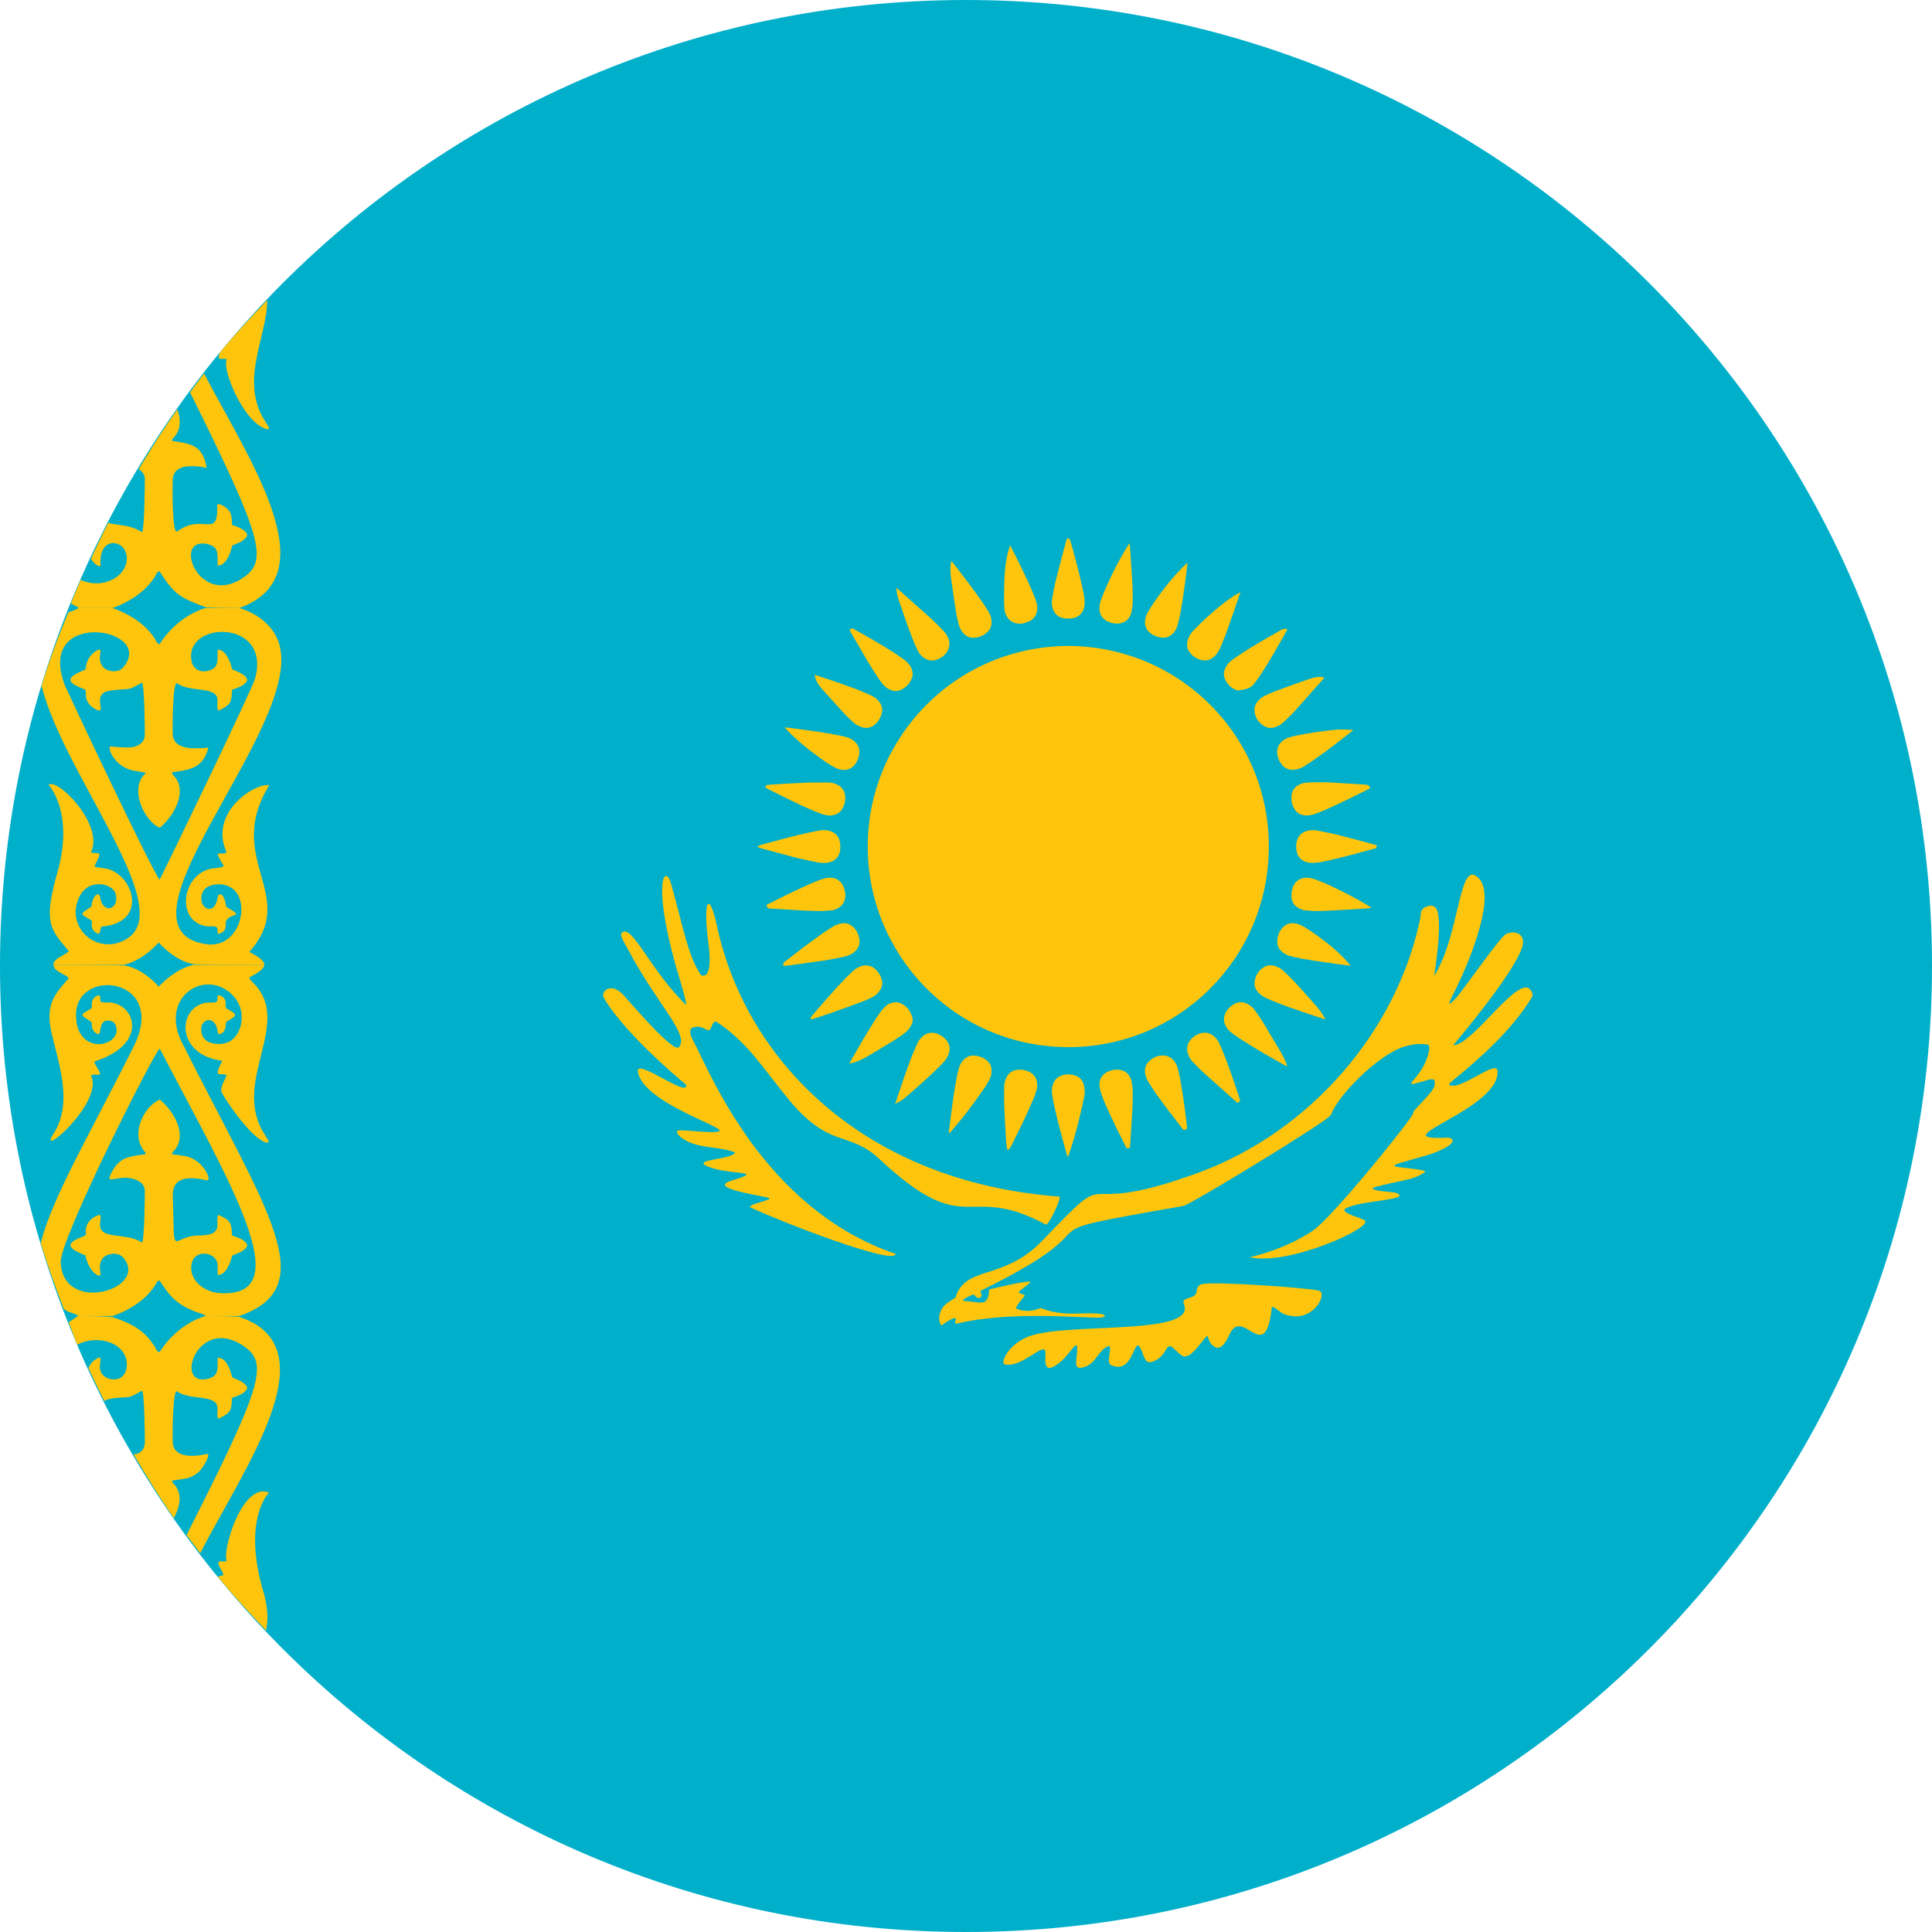
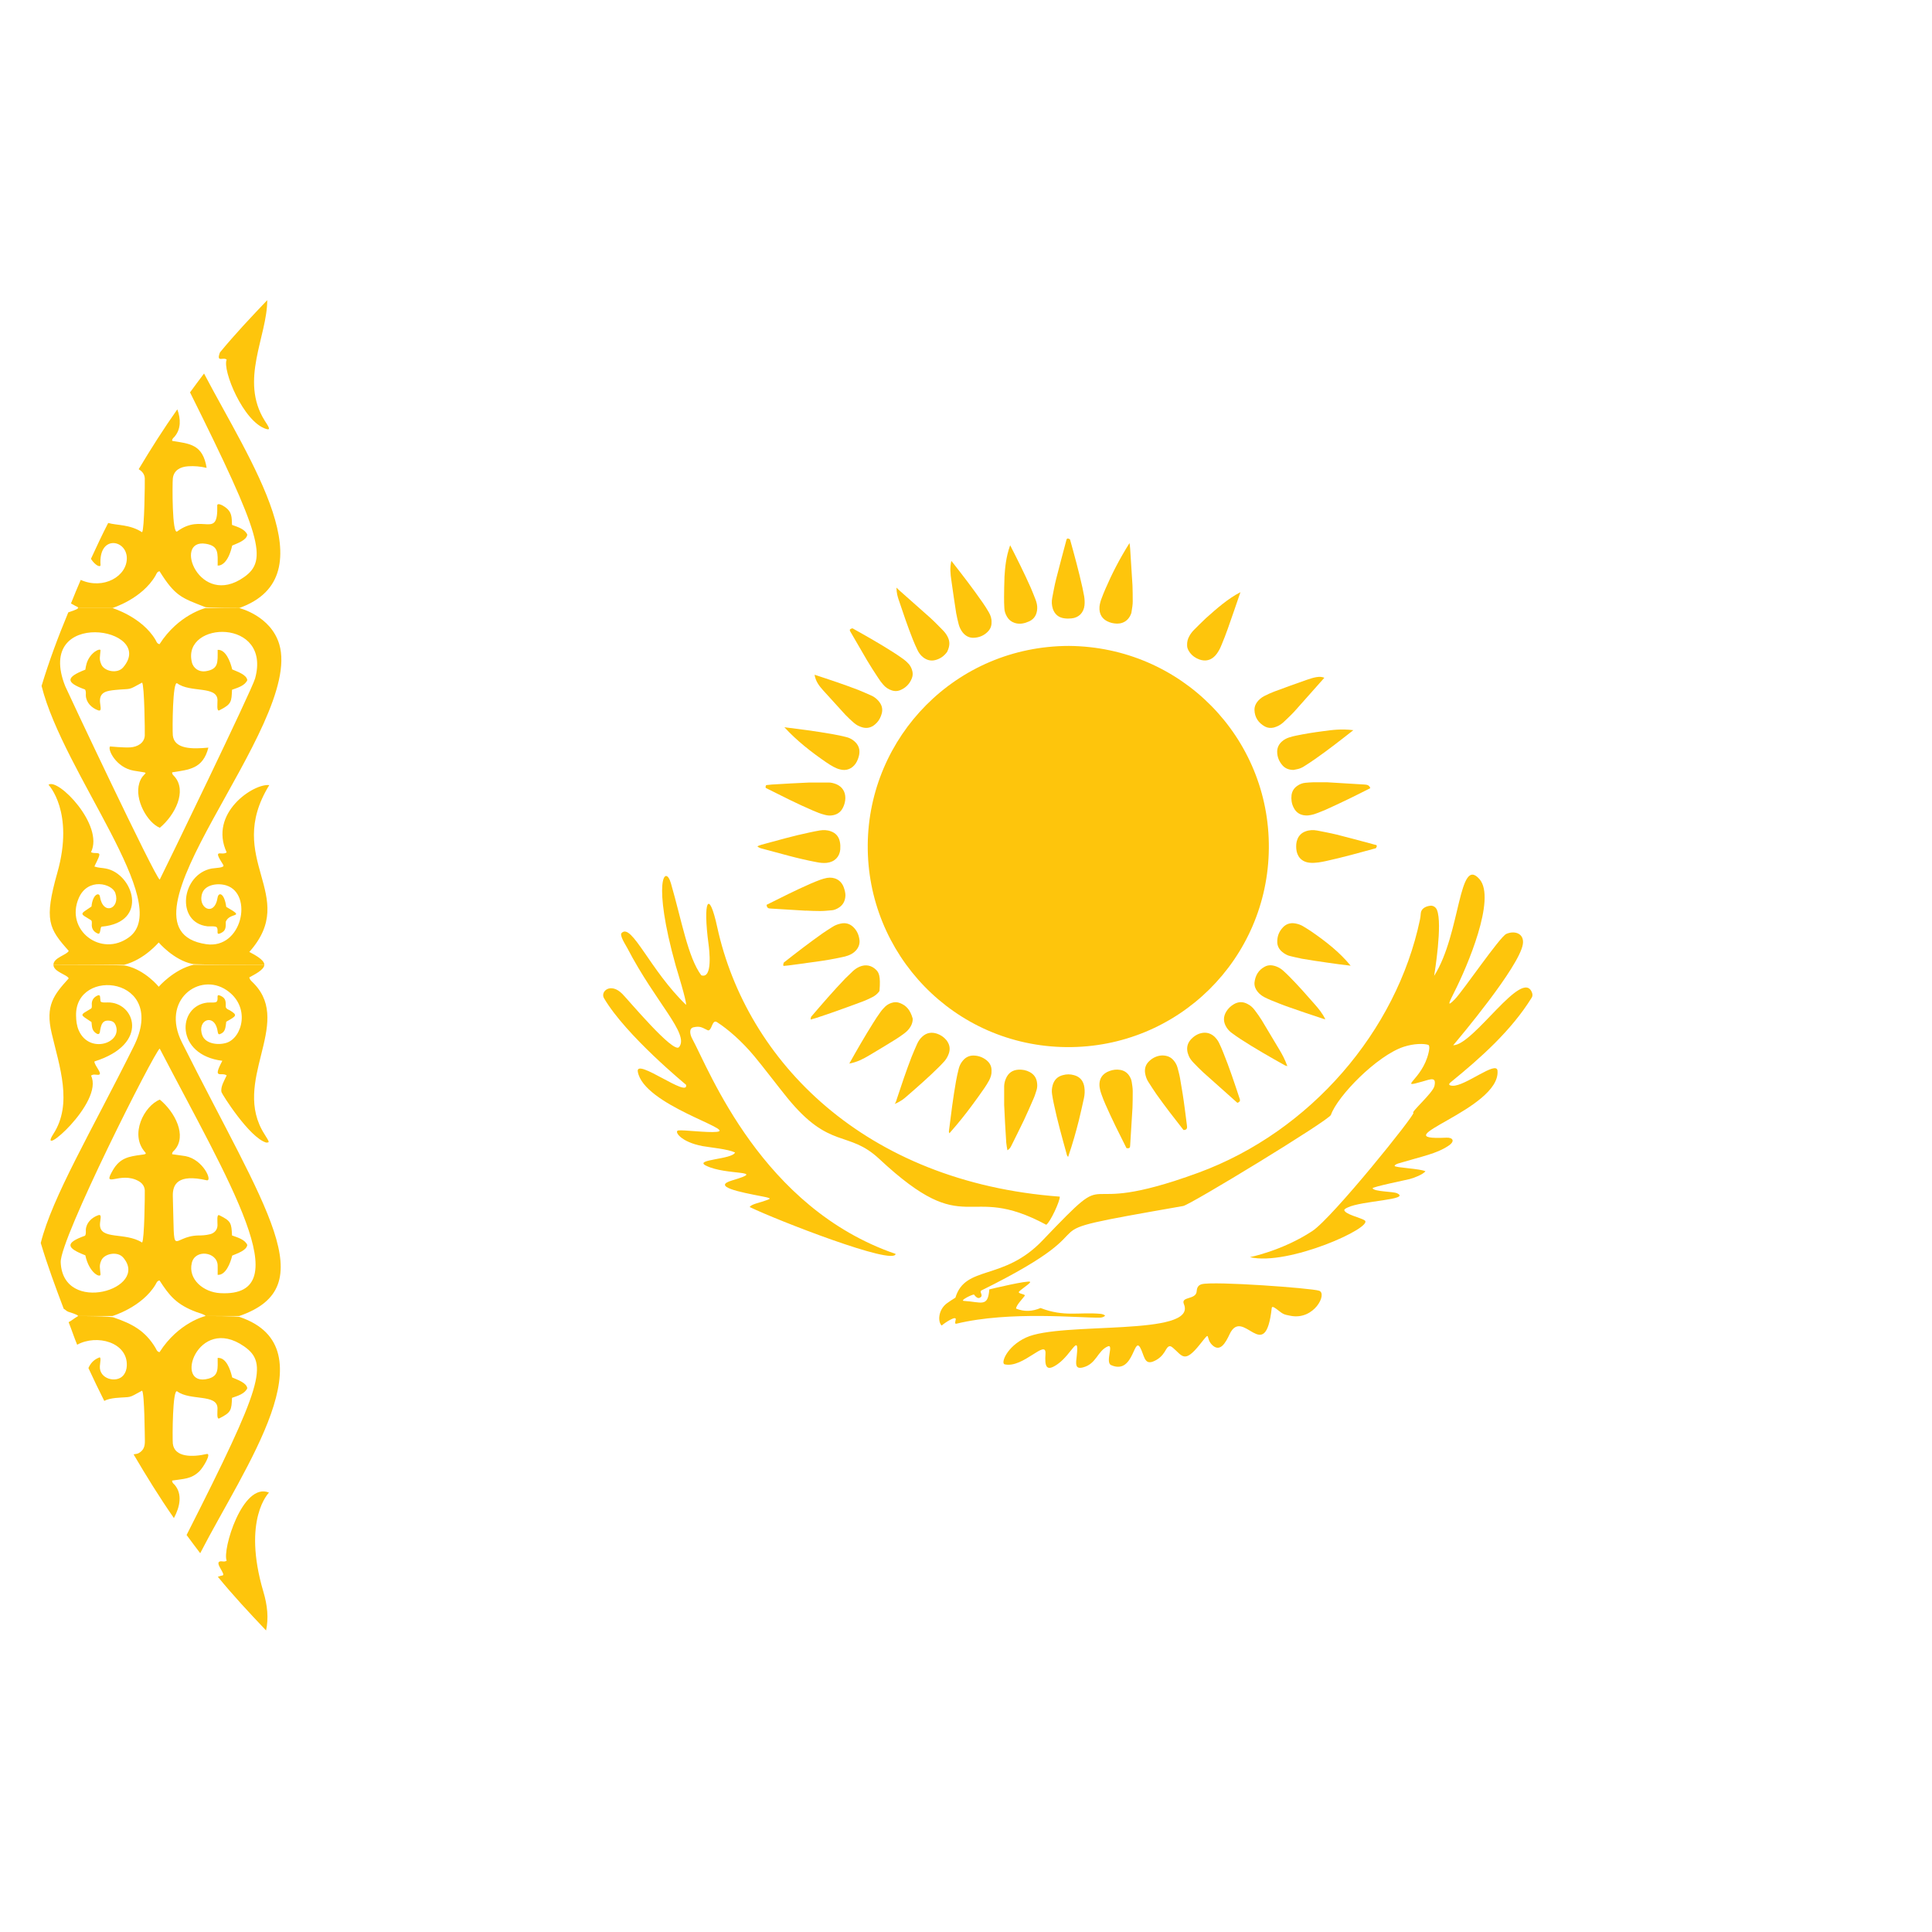
<svg xmlns="http://www.w3.org/2000/svg" width="64" height="64" viewBox="0 0 64 64" fill="none">
-   <path d="M0 31.999C0 14.326 14.327 0 32 0C49.673 0 64 14.326 64 31.999C64 49.671 49.673 64 32 64C14.327 64 0 49.671 0 31.999Z" fill="#00AFCA" />
  <path d="M42.032 28.096C42.062 24.434 39.133 21.428 35.41 21.397C31.668 21.403 28.778 24.406 28.745 27.98C28.712 31.6 31.599 34.654 35.333 34.687C39.033 34.717 42.004 31.758 42.032 28.096Z" fill="#FEC50C" />
  <path d="M48.138 34.626C48.348 34.38 50.315 32.04 50.445 31.285C50.506 30.931 50.188 30.812 49.9 30.936C49.687 31.027 48.459 32.831 48.196 33.099C47.909 33.392 48.003 33.207 48.185 32.844C48.592 32.04 49.571 29.772 49.012 29.125C48.312 28.32 48.393 30.925 47.508 32.327C47.521 32.244 47.79 30.607 47.602 30.145C47.566 30.057 47.496 30.007 47.403 30.001C47.201 30.018 47.073 30.117 47.065 30.259C47.059 30.328 47.054 30.4 47.037 30.469C46.263 34.15 43.417 37.48 39.703 38.846C35.266 40.472 37.147 38.359 34.531 41.095C33.242 42.445 31.978 41.897 31.649 42.987C31.582 43.028 31.422 43.13 31.361 43.178C31.065 43.404 31.068 43.803 31.195 43.91C31.314 43.805 31.685 43.568 31.66 43.711C31.649 43.772 31.616 43.863 31.679 43.85C33.463 43.418 35.786 43.664 36.436 43.648C36.5 43.645 36.563 43.634 36.61 43.581C36.566 43.545 36.514 43.529 36.458 43.523C35.745 43.457 35.258 43.634 34.47 43.33C34.201 43.443 33.933 43.46 33.659 43.349C33.659 43.241 33.872 43.025 33.941 42.931C33.986 42.868 33.776 42.87 33.748 42.81C33.731 42.763 34.157 42.508 34.124 42.464C34.074 42.4 32.849 42.693 32.772 42.713C32.727 43.321 32.509 43.128 31.931 43.094C31.784 43.086 32.177 42.89 32.263 42.882C32.359 43.009 32.417 43.012 32.462 42.987C32.592 42.915 32.445 42.826 32.498 42.754C37.495 40.285 33.151 41.009 39.196 39.95C39.429 39.911 44.028 37.112 44.089 36.932C44.308 36.304 45.613 34.971 46.495 34.678C46.846 34.562 47.176 34.568 47.311 34.612C47.375 34.634 47.339 34.814 47.322 34.877C47.118 35.768 46.274 36.069 47.112 35.829C47.416 35.74 47.58 35.668 47.519 35.97C47.472 36.202 46.728 36.844 46.819 36.866C46.91 36.891 44.136 40.348 43.469 40.782C42.479 41.432 41.406 41.645 41.406 41.645C42.67 41.947 45.533 40.647 45.206 40.426C45.071 40.334 44.551 40.229 44.529 40.08C44.556 40.038 44.601 40.019 44.642 40C45.118 39.77 46.747 39.748 46.28 39.529C46.147 39.466 45.53 39.48 45.469 39.364C45.444 39.319 46.634 39.076 46.694 39.059C46.844 39.02 47.123 38.913 47.22 38.802C47.082 38.714 46.191 38.68 46.199 38.622C46.208 38.575 46.296 38.548 46.343 38.534C47.145 38.296 47.58 38.218 47.969 37.964C48.218 37.804 48.13 37.676 47.914 37.687C45.682 37.795 49.712 36.753 49.607 35.469C49.579 35.118 48.539 35.986 48.122 35.967C48.005 35.962 47.961 35.923 48.066 35.843C49.037 35.052 50.06 34.147 50.741 33.046C50.771 32.997 50.771 32.941 50.752 32.889C50.442 32.023 48.821 34.623 48.138 34.626Z" fill="#FEC50C" />
  <path d="M22.934 34.415C22.856 34.277 22.815 34.07 22.97 34.031C23.205 33.978 23.263 34.045 23.443 34.128C23.495 34.153 23.534 34.084 23.559 34.034C23.611 33.92 23.647 33.79 23.755 33.862C24.112 34.092 24.574 34.49 24.991 34.993C25.249 35.3 25.799 36.022 26.081 36.368C27.494 38.102 28.092 37.425 29.126 38.39C32.088 41.156 31.967 39.123 34.658 40.572C34.793 40.486 35.123 39.77 35.106 39.64C28.634 39.159 24.732 35.148 23.761 30.72C23.479 29.418 23.277 29.841 23.473 31.29C23.492 31.434 23.622 32.443 23.23 32.308C22.787 31.708 22.585 30.505 22.226 29.263C22.038 28.61 21.598 29.18 22.386 31.995C22.419 32.109 22.754 33.185 22.726 33.287C21.537 32.142 20.931 30.582 20.599 30.9C20.5 30.969 20.735 31.315 20.782 31.409C21.725 33.223 22.848 34.258 22.494 34.687C22.309 34.913 20.826 33.138 20.619 32.928C20.229 32.529 19.878 32.844 20.008 33.066C20.732 34.299 22.726 35.934 22.726 35.934C22.831 36.401 21.047 35.021 21.128 35.5C21.316 36.603 24.397 37.425 23.747 37.494C23.412 37.527 22.654 37.425 22.472 37.447C22.317 37.466 22.541 37.831 23.279 37.967C23.567 38.017 24.104 38.063 24.35 38.177C24.259 38.412 22.975 38.404 23.382 38.611C24.054 38.951 25.451 38.747 24.259 39.101C23.559 39.305 24.518 39.491 25.232 39.629C25.619 39.704 25.539 39.706 25.262 39.803C25.169 39.834 24.859 39.903 24.837 39.986C25.747 40.425 29.633 41.938 29.668 41.537C25.238 40.019 23.501 35.464 22.934 34.415Z" fill="#FEC50C" />
  <path d="M39.808 42.541C39.692 42.574 39.65 42.652 39.642 42.773C39.623 43.069 39.105 42.934 39.219 43.202C39.672 44.289 35.15 43.766 33.989 44.308C33.341 44.607 33.145 45.166 33.281 45.196C33.892 45.334 34.661 44.339 34.633 44.842C34.605 45.263 34.65 45.467 35.051 45.177C35.504 44.85 35.75 44.145 35.67 44.9C35.637 45.18 35.604 45.368 35.88 45.296C36.326 45.177 36.353 44.751 36.696 44.602C36.909 44.508 36.602 45.13 36.807 45.221C37.603 45.575 37.548 44.087 37.816 44.737C37.919 44.989 37.944 45.229 38.248 45.08C38.389 45.014 38.497 44.914 38.577 44.787C38.663 44.649 38.71 44.521 38.854 44.646C39.169 44.914 39.233 45.182 39.752 44.53C40.154 44.026 39.896 44.331 40.176 44.574C40.425 44.787 40.596 44.488 40.732 44.198C41.174 43.257 41.91 45.282 42.128 43.329C42.136 43.241 42.264 43.346 42.336 43.401C42.502 43.529 42.518 43.545 42.759 43.589C43.536 43.736 43.979 42.851 43.697 42.757C43.445 42.671 40.209 42.433 39.808 42.541Z" fill="#FEC50C" />
  <path d="M37.111 35.442C36.989 35.42 36.873 35.436 36.763 35.475C36.522 35.555 36.387 35.743 36.428 36.028C36.439 36.105 36.461 36.183 36.489 36.255C36.528 36.368 36.572 36.476 36.619 36.584C36.835 37.076 37.075 37.555 37.316 38.033C37.44 38.055 37.432 37.997 37.438 37.945C37.462 37.541 37.487 37.14 37.515 36.695C37.518 36.542 37.526 36.346 37.523 36.147C37.523 36.047 37.507 35.945 37.49 35.843C37.479 35.765 37.446 35.693 37.402 35.627C37.33 35.525 37.236 35.464 37.111 35.442Z" fill="#FEC50C" />
  <path d="M36.752 20.612C36.801 20.632 36.857 20.643 36.912 20.651C37.166 20.69 37.391 20.576 37.479 20.3C37.51 20.114 37.523 20.02 37.523 19.926C37.526 19.736 37.518 19.547 37.515 19.395C37.487 18.964 37.465 18.571 37.438 18.176C37.435 18.115 37.424 18.051 37.416 17.99C37.081 18.524 36.837 19.003 36.624 19.495C36.575 19.608 36.525 19.727 36.483 19.846C36.453 19.926 36.431 20.012 36.422 20.098C36.403 20.35 36.517 20.527 36.752 20.612Z" fill="#FEC50C" />
  <path d="M26.698 30.165C26.856 30.171 27.013 30.181 27.171 30.179C27.298 30.179 27.423 30.165 27.55 30.154C27.619 30.151 27.688 30.123 27.749 30.09C27.918 29.999 27.998 29.855 28.006 29.667C28.006 29.576 27.984 29.493 27.956 29.41C27.868 29.147 27.638 29.042 27.398 29.081C27.323 29.095 27.246 29.117 27.171 29.144C27.06 29.183 26.953 29.23 26.842 29.277C26.35 29.493 25.874 29.733 25.393 29.974C25.406 30.085 25.462 30.093 25.517 30.096C25.91 30.121 26.303 30.143 26.698 30.168V30.165Z" fill="#FEC50C" />
  <path d="M28.72 21.871C28.836 22.067 28.96 22.258 29.088 22.452C29.137 22.532 29.195 22.606 29.256 22.678C29.334 22.77 29.431 22.836 29.547 22.872C29.633 22.9 29.718 22.9 29.804 22.869C29.998 22.794 30.133 22.659 30.208 22.465C30.244 22.374 30.241 22.28 30.211 22.189C30.183 22.103 30.139 22.028 30.078 21.968C30.034 21.921 29.986 21.879 29.937 21.843C29.826 21.763 29.718 21.688 29.605 21.616C29.16 21.331 28.7 21.071 28.241 20.814C28.12 20.839 28.147 20.883 28.175 20.933C28.358 21.246 28.537 21.561 28.72 21.871Z" fill="#FEC50C" />
  <path d="M27.37 25.253C27.448 25.306 27.528 25.358 27.611 25.402C27.68 25.438 27.754 25.472 27.829 25.488C28.037 25.544 28.222 25.469 28.346 25.292C28.404 25.203 28.438 25.109 28.46 25.007C28.496 24.819 28.438 24.667 28.291 24.545C28.211 24.479 28.12 24.434 28.017 24.412C27.879 24.379 27.741 24.346 27.602 24.324C27.323 24.274 27.041 24.23 26.759 24.191C26.502 24.155 26.244 24.125 25.984 24.091C26.402 24.545 26.875 24.913 27.37 25.253Z" fill="#FEC50C" />
-   <path d="M26.861 33.772C26.93 33.752 26.997 33.733 27.035 33.722C27.223 33.658 27.381 33.608 27.536 33.553C27.887 33.429 28.236 33.304 28.581 33.174C28.692 33.133 28.8 33.08 28.905 33.028C28.996 32.98 29.076 32.914 29.134 32.828C29.218 32.712 29.248 32.588 29.209 32.45C29.176 32.322 29.112 32.217 29.021 32.126C28.872 31.977 28.673 31.938 28.476 32.023C28.396 32.057 28.324 32.106 28.258 32.165C28.172 32.245 28.086 32.328 28.003 32.411C27.611 32.82 27.237 33.252 26.869 33.683C26.845 33.766 26.855 33.774 26.861 33.772Z" fill="#FEC50C" />
+   <path d="M26.861 33.772C26.93 33.752 26.997 33.733 27.035 33.722C27.223 33.658 27.381 33.608 27.536 33.553C27.887 33.429 28.236 33.304 28.581 33.174C28.692 33.133 28.8 33.08 28.905 33.028C28.996 32.98 29.076 32.914 29.134 32.828C29.176 32.322 29.112 32.217 29.021 32.126C28.872 31.977 28.673 31.938 28.476 32.023C28.396 32.057 28.324 32.106 28.258 32.165C28.172 32.245 28.086 32.328 28.003 32.411C27.611 32.82 27.237 33.252 26.869 33.683C26.845 33.766 26.855 33.774 26.861 33.772Z" fill="#FEC50C" />
  <path d="M44.742 31.99C44.38 31.545 43.918 31.185 43.437 30.854C43.351 30.795 43.262 30.743 43.174 30.688C43.094 30.638 43.002 30.607 42.911 30.591C42.731 30.558 42.582 30.613 42.469 30.754C42.364 30.878 42.308 31.025 42.311 31.205C42.311 31.335 42.372 31.451 42.482 31.539C42.557 31.6 42.64 31.647 42.731 31.669C42.864 31.7 42.994 31.733 43.124 31.758C43.398 31.805 43.669 31.846 43.943 31.885C44.208 31.927 44.477 31.957 44.742 31.99Z" fill="#FEC50C" />
-   <path d="M45.436 30.071C44.93 29.753 44.49 29.54 44.051 29.33C43.91 29.261 43.76 29.202 43.614 29.147C43.533 29.117 43.45 29.092 43.365 29.081C43.138 29.048 42.917 29.144 42.822 29.402C42.792 29.482 42.781 29.567 42.781 29.656C42.778 29.852 42.847 30.027 43.107 30.123C43.149 30.14 43.196 30.151 43.243 30.157C43.367 30.168 43.495 30.179 43.622 30.179C43.763 30.181 43.904 30.171 44.045 30.165C44.446 30.146 44.847 30.121 45.248 30.096C45.312 30.093 45.375 30.082 45.436 30.071Z" fill="#FEC50C" />
-   <path d="M38.444 21.116C38.621 21.146 38.768 21.091 38.884 20.953C38.945 20.878 38.989 20.795 39.011 20.701C39.042 20.582 39.075 20.46 39.097 20.336C39.174 19.932 39.224 19.528 39.282 19.122C39.304 18.967 39.318 18.809 39.338 18.637C38.887 19.058 38.535 19.512 38.209 19.984C38.145 20.073 38.09 20.17 38.032 20.264C37.985 20.338 37.958 20.419 37.941 20.504C37.899 20.701 37.96 20.861 38.118 20.983C38.215 21.058 38.325 21.099 38.444 21.116Z" fill="#FEC50C" />
  <path d="M26.137 28.351C26.441 28.431 26.748 28.503 27.058 28.561C27.165 28.583 27.276 28.594 27.387 28.583C27.655 28.553 27.813 28.378 27.835 28.14C27.84 28.055 27.84 27.966 27.821 27.883C27.788 27.715 27.688 27.598 27.528 27.54C27.406 27.493 27.279 27.491 27.154 27.51C27.038 27.529 26.922 27.554 26.806 27.579C26.272 27.69 25.749 27.842 25.224 27.983C25.18 27.994 25.138 28.016 25.088 28.035C25.133 28.077 25.177 28.093 25.221 28.105C25.525 28.188 25.83 28.27 26.137 28.351Z" fill="#FEC50C" />
  <path d="M43.636 27.513C43.503 27.488 43.37 27.493 43.24 27.543C43.118 27.59 43.03 27.673 42.98 27.798C42.936 27.903 42.933 28.013 42.941 28.121C42.961 28.362 43.107 28.555 43.395 28.58C43.486 28.589 43.583 28.58 43.677 28.569C43.763 28.558 43.849 28.539 43.932 28.522C44.485 28.401 45.032 28.248 45.577 28.099C45.646 27.994 45.588 27.991 45.538 27.98C45.121 27.867 44.703 27.753 44.283 27.648C44.07 27.596 43.854 27.557 43.636 27.513Z" fill="#FEC50C" />
  <path d="M42.939 24.368C42.861 24.385 42.784 24.401 42.712 24.426C42.621 24.454 42.538 24.498 42.466 24.562C42.366 24.65 42.311 24.761 42.308 24.894C42.308 25.079 42.374 25.234 42.496 25.367C42.582 25.455 42.687 25.502 42.85 25.505C42.875 25.499 42.939 25.488 42.999 25.474C43.074 25.455 43.146 25.422 43.212 25.378C43.331 25.3 43.45 25.226 43.566 25.143C43.998 24.841 44.416 24.515 44.831 24.188C44.435 24.139 44.128 24.18 43.824 24.222C43.528 24.26 43.232 24.307 42.939 24.368Z" fill="#FEC50C" />
  <path d="M31.674 20.308C31.696 20.433 31.726 20.554 31.757 20.679C31.782 20.778 31.829 20.872 31.892 20.953C31.989 21.072 32.114 21.135 32.263 21.127C32.432 21.119 32.587 21.058 32.711 20.936C32.8 20.85 32.849 20.745 32.846 20.615C32.852 20.496 32.816 20.386 32.755 20.281C32.692 20.173 32.625 20.065 32.553 19.963C32.224 19.49 31.873 19.033 31.516 18.58C31.461 18.795 31.483 19.014 31.516 19.232C31.566 19.592 31.619 19.951 31.674 20.308Z" fill="#FEC50C" />
  <path d="M28.803 34.955C29.096 34.781 29.384 34.607 29.674 34.427C29.774 34.366 29.868 34.297 29.965 34.225C30.047 34.164 30.117 34.089 30.169 33.998C30.211 33.921 30.238 33.84 30.235 33.744C30.152 33.448 30.017 33.307 29.812 33.227C29.721 33.191 29.63 33.191 29.536 33.221C29.458 33.246 29.389 33.285 29.331 33.337C29.276 33.392 29.221 33.448 29.174 33.514C29.088 33.633 29.002 33.76 28.924 33.888C28.648 34.327 28.388 34.778 28.134 35.232C28.407 35.182 28.607 35.071 28.803 34.955Z" fill="#FEC50C" />
  <path d="M42.645 35.317C42.56 35.085 42.477 34.933 42.388 34.784C42.192 34.452 41.995 34.123 41.794 33.791C41.724 33.677 41.644 33.569 41.564 33.462C41.503 33.379 41.428 33.309 41.334 33.262C41.177 33.174 41.019 33.177 40.864 33.271C40.767 33.329 40.69 33.404 40.629 33.498C40.516 33.675 40.519 33.854 40.629 34.031C40.676 34.106 40.737 34.17 40.809 34.222C40.903 34.291 40.997 34.358 41.099 34.424C41.572 34.731 42.067 35.013 42.562 35.29C42.587 35.304 42.618 35.309 42.645 35.317Z" fill="#FEC50C" />
  <path d="M39.542 35.209C39.647 35.317 39.75 35.425 39.86 35.525C40.234 35.862 40.612 36.197 40.989 36.532C41.096 36.501 41.077 36.432 41.069 36.407C40.889 35.862 40.723 35.362 40.524 34.872C40.483 34.761 40.433 34.656 40.383 34.548C40.342 34.463 40.283 34.388 40.212 34.324C40.062 34.2 39.899 34.183 39.722 34.244C39.625 34.28 39.542 34.338 39.468 34.413C39.357 34.526 39.307 34.662 39.332 34.819C39.34 34.875 39.36 34.927 39.379 34.977C39.415 35.066 39.476 35.14 39.542 35.209Z" fill="#FEC50C" />
  <path d="M35.261 20.483C35.338 20.494 35.418 20.494 35.496 20.485C35.736 20.463 35.9 20.294 35.925 20.054C35.936 19.951 35.93 19.849 35.913 19.747C35.897 19.656 35.877 19.562 35.858 19.47C35.739 18.931 35.593 18.397 35.446 17.869C35.352 17.808 35.335 17.849 35.324 17.896C35.211 18.322 35.095 18.748 34.987 19.177C34.934 19.382 34.898 19.592 34.857 19.802C34.832 19.927 34.838 20.051 34.879 20.175C34.943 20.355 35.073 20.46 35.261 20.483Z" fill="#FEC50C" />
  <path d="M29.762 19.844C29.912 20.294 30.064 20.742 30.238 21.182C30.285 21.298 30.335 21.415 30.39 21.528C30.437 21.63 30.504 21.719 30.595 21.785C30.708 21.868 30.836 21.901 30.974 21.868C31.143 21.827 31.275 21.733 31.375 21.594C31.483 21.37 31.458 21.232 31.394 21.099C31.353 21.014 31.295 20.939 31.228 20.872C31.093 20.737 30.963 20.599 30.822 20.471C30.487 20.173 30.15 19.874 29.812 19.575C29.773 19.542 29.735 19.503 29.696 19.465C29.702 19.664 29.735 19.755 29.762 19.844Z" fill="#FEC50C" />
  <path d="M27.271 22.872C27.514 23.14 27.757 23.409 28.003 23.677C28.089 23.768 28.183 23.854 28.277 23.937C28.36 24.011 28.454 24.064 28.565 24.094C28.723 24.139 28.861 24.103 28.983 24C29.077 23.923 29.143 23.826 29.184 23.713C29.229 23.599 29.242 23.483 29.195 23.367C29.165 23.295 29.118 23.232 29.06 23.176C28.999 23.115 28.927 23.066 28.844 23.032C28.709 22.974 28.573 22.911 28.432 22.855C27.956 22.673 27.47 22.51 26.983 22.352C27.024 22.587 27.146 22.731 27.271 22.872Z" fill="#FEC50C" />
  <path d="M25.971 31.996C26.023 31.99 26.07 31.988 26.117 31.982C26.43 31.938 26.742 31.896 27.052 31.855C27.334 31.816 27.613 31.769 27.89 31.708C27.962 31.694 28.028 31.678 28.095 31.653C28.192 31.617 28.28 31.567 28.352 31.487C28.435 31.396 28.479 31.288 28.474 31.166C28.46 31.006 28.405 30.856 28.294 30.738C28.172 30.605 28.02 30.555 27.846 30.596C27.752 30.616 27.663 30.649 27.583 30.701C27.47 30.773 27.356 30.843 27.246 30.92C26.809 31.23 26.383 31.556 25.962 31.888C25.929 31.993 25.951 31.996 25.971 31.996Z" fill="#FEC50C" />
  <path d="M31.453 37.538C31.768 37.181 31.983 36.907 32.188 36.631C32.337 36.434 32.476 36.235 32.617 36.033C32.669 35.956 32.719 35.873 32.764 35.793C32.816 35.693 32.852 35.588 32.846 35.478C32.852 35.331 32.794 35.215 32.683 35.124C32.556 35.021 32.409 34.969 32.246 34.966C32.105 34.966 31.989 35.024 31.898 35.132C31.829 35.212 31.784 35.303 31.759 35.403C31.724 35.541 31.693 35.679 31.668 35.821C31.571 36.371 31.502 36.927 31.433 37.48C31.439 37.533 31.447 37.538 31.453 37.538Z" fill="#FEC50C" />
  <path d="M38.306 36.244C38.594 36.65 38.898 37.043 39.205 37.433C39.33 37.436 39.33 37.356 39.318 37.278C39.299 37.098 39.269 36.919 39.249 36.739C39.205 36.393 39.15 36.053 39.089 35.71C39.069 35.594 39.036 35.48 39.006 35.364C38.981 35.273 38.934 35.19 38.87 35.118C38.782 35.019 38.671 34.966 38.505 34.963C38.356 34.966 38.196 35.027 38.066 35.154C37.949 35.265 37.908 35.403 37.935 35.563C37.955 35.666 37.988 35.763 38.046 35.848C38.132 35.981 38.215 36.114 38.306 36.244Z" fill="#FEC50C" />
  <path d="M39.415 21.616C39.498 21.727 39.609 21.804 39.739 21.849C39.935 21.915 40.112 21.874 40.256 21.719C40.297 21.674 40.336 21.622 40.366 21.567C40.408 21.5 40.441 21.425 40.469 21.354C40.538 21.185 40.607 21.016 40.665 20.848C40.812 20.438 40.95 20.026 41.091 19.617C40.684 19.827 40.317 20.148 39.952 20.474C39.819 20.596 39.692 20.729 39.562 20.856C39.495 20.922 39.437 20.997 39.393 21.082C39.346 21.166 39.321 21.257 39.324 21.378C39.321 21.453 39.357 21.539 39.415 21.616Z" fill="#FEC50C" />
  <path d="M25.384 26.11C25.899 26.368 26.41 26.628 26.939 26.855C27.06 26.907 27.185 26.957 27.315 26.99C27.384 27.009 27.453 27.02 27.525 27.015C27.713 26.998 27.851 26.915 27.932 26.738C27.976 26.644 28.001 26.545 28.003 26.442C28.006 26.218 27.893 26.058 27.705 25.978C27.622 25.945 27.539 25.922 27.453 25.922C27.24 25.92 27.027 25.922 26.814 25.922C26.399 25.939 25.982 25.964 25.567 25.989C25.503 25.994 25.44 26.003 25.379 26.008C25.343 26.088 25.365 26.099 25.384 26.11Z" fill="#FEC50C" />
  <path d="M43.769 33.727C43.813 33.744 43.86 33.758 43.904 33.766C43.807 33.567 43.677 33.409 43.542 33.257C43.271 32.947 43 32.64 42.712 32.35C42.646 32.283 42.577 32.217 42.505 32.153C42.441 32.095 42.366 32.048 42.286 32.018C42.156 31.968 42.021 31.954 41.896 32.023C41.686 32.134 41.581 32.319 41.556 32.554C41.55 32.671 41.592 32.77 41.666 32.859C41.727 32.933 41.802 32.989 41.885 33.033C41.957 33.069 42.026 33.102 42.101 33.133C42.297 33.21 42.493 33.293 42.695 33.362C43.052 33.489 43.409 33.608 43.769 33.727Z" fill="#FEC50C" />
  <path d="M34.871 35.948C34.843 36.047 34.835 36.147 34.852 36.252C34.868 36.352 34.885 36.454 34.907 36.554C35.023 37.11 35.175 37.654 35.327 38.202C35.336 38.243 35.344 38.293 35.383 38.324C35.543 37.856 35.645 37.483 35.739 37.112C35.8 36.866 35.853 36.62 35.908 36.374C35.933 36.258 35.938 36.139 35.922 36.023C35.894 35.815 35.784 35.671 35.579 35.616C35.455 35.58 35.33 35.58 35.206 35.616C35.034 35.66 34.921 35.771 34.871 35.948Z" fill="#FEC50C" />
-   <path d="M40.607 22.098C40.53 22.239 40.519 22.383 40.593 22.526C40.679 22.695 40.812 22.817 40.994 22.872C41.351 22.836 41.453 22.764 41.534 22.662C41.614 22.565 41.686 22.463 41.755 22.358C42.076 21.868 42.361 21.359 42.648 20.85C42.557 20.806 42.485 20.839 42.419 20.878C42.001 21.116 41.583 21.354 41.177 21.614C41.052 21.694 40.928 21.78 40.809 21.868C40.723 21.929 40.657 22.006 40.607 22.098Z" fill="#FEC50C" />
  <path d="M33.361 20.435C33.419 20.532 33.502 20.599 33.612 20.635C33.781 20.69 33.942 20.651 34.096 20.582C34.271 20.499 34.348 20.352 34.359 20.164C34.365 20.059 34.34 19.957 34.304 19.863C34.254 19.73 34.199 19.597 34.144 19.467C33.933 18.992 33.701 18.527 33.463 18.062C33.319 18.463 33.294 18.817 33.275 19.102C33.267 19.371 33.261 19.567 33.261 19.766C33.258 19.89 33.264 20.018 33.27 20.142C33.272 20.247 33.308 20.344 33.361 20.435Z" fill="#FEC50C" />
  <path d="M42.206 22.911C42.095 22.952 41.987 23.005 41.882 23.057C41.783 23.107 41.7 23.179 41.633 23.27C41.584 23.345 41.553 23.425 41.556 23.514C41.561 23.765 41.689 23.948 41.902 24.067C41.993 24.116 42.095 24.125 42.2 24.1C42.319 24.067 42.422 24.011 42.51 23.931C42.635 23.812 42.764 23.693 42.881 23.566C43.212 23.195 43.542 22.825 43.871 22.452C43.716 22.382 43.506 22.446 43.295 22.518C42.933 22.645 42.568 22.775 42.206 22.911Z" fill="#FEC50C" />
  <path d="M30.05 36.305C30.407 35.995 30.764 35.682 31.098 35.351C31.167 35.282 31.231 35.215 31.295 35.143C31.361 35.063 31.408 34.974 31.439 34.875C31.485 34.715 31.447 34.579 31.35 34.455C31.267 34.355 31.162 34.283 31.04 34.242C30.863 34.184 30.7 34.206 30.556 34.336C30.479 34.405 30.421 34.488 30.379 34.584C30.316 34.728 30.252 34.872 30.194 35.019C30.022 35.467 29.867 35.923 29.718 36.377C29.696 36.443 29.682 36.515 29.638 36.57C29.848 36.482 29.951 36.393 30.05 36.305Z" fill="#FEC50C" />
  <path d="M33.322 35.729C33.286 35.81 33.267 35.895 33.264 35.981C33.264 36.189 33.264 36.391 33.264 36.598C33.283 37.013 33.305 37.433 33.333 37.848C33.339 37.934 33.358 38.02 33.372 38.105C33.435 38.066 33.468 38.02 33.493 37.972C33.637 37.682 33.781 37.395 33.922 37.101C34.033 36.866 34.135 36.628 34.24 36.388C34.279 36.302 34.304 36.211 34.334 36.122C34.359 36.045 34.365 35.967 34.356 35.887C34.34 35.718 34.26 35.591 34.107 35.511C33.991 35.45 33.87 35.428 33.74 35.434C33.541 35.445 33.399 35.544 33.322 35.729Z" fill="#FEC50C" />
  <path d="M43.503 25.914C43.417 25.917 43.331 25.922 43.243 25.931C43.146 25.939 43.057 25.975 42.98 26.028C42.869 26.102 42.803 26.204 42.784 26.337C42.767 26.481 42.786 26.622 42.853 26.752C42.933 26.915 43.066 27.001 43.246 27.012C43.309 27.018 43.373 27.009 43.434 26.996C43.495 26.985 43.555 26.965 43.613 26.943C43.718 26.904 43.821 26.863 43.923 26.819C44.418 26.597 44.905 26.357 45.392 26.11C45.361 26.008 45.284 25.994 45.204 25.989C44.794 25.964 44.385 25.939 43.965 25.914C43.818 25.914 43.66 25.914 43.503 25.914Z" fill="#FEC50C" />
  <path d="M7.279 11.885C7.351 11.904 7.432 11.854 7.509 11.912C7.357 12.25 8.059 13.981 8.82 14.211C9.003 14.269 8.867 14.092 8.765 13.928C7.932 12.59 8.85 11.154 8.853 9.943C8.317 10.505 7.783 11.071 7.288 11.672C7.26 11.738 7.219 11.865 7.279 11.885Z" fill="#FEC50C" />
  <path d="M2.589 20.142H3.723C3.723 20.142 4.704 19.841 5.153 19.066C5.183 19.011 5.2 18.939 5.285 18.923C5.802 19.75 6.015 19.805 6.787 20.106C6.809 20.142 7.924 20.142 7.924 20.142C10.903 19.08 8.286 15.288 6.759 12.373C6.602 12.578 6.45 12.788 6.295 12.998C8.671 17.775 8.881 18.555 8.087 19.116C6.607 20.165 5.717 17.838 6.815 18.013C7.255 18.085 7.21 18.328 7.21 18.735C7.365 18.746 7.578 18.582 7.691 18.073C7.863 17.996 8.167 17.899 8.192 17.711C8.109 17.523 7.88 17.459 7.686 17.388C7.675 17.128 7.686 16.962 7.462 16.801C7.379 16.74 7.194 16.641 7.196 16.749C7.23 17.886 6.712 16.976 5.872 17.603C5.697 17.736 5.708 16.021 5.725 15.85C5.755 15.584 5.963 15.463 6.234 15.446C6.441 15.432 6.643 15.452 6.845 15.499C6.718 14.713 6.281 14.699 5.703 14.605C5.697 14.533 5.75 14.503 5.783 14.464C5.996 14.215 5.993 13.883 5.874 13.56C5.421 14.201 5 14.865 4.594 15.543C4.702 15.609 4.787 15.7 4.796 15.844C4.801 15.958 4.785 17.545 4.707 17.631C4.303 17.366 3.866 17.407 3.584 17.324C3.382 17.714 3.197 18.112 3.012 18.513C3.164 18.746 3.338 18.806 3.33 18.712C3.261 17.72 4.176 17.861 4.201 18.469C4.223 19.086 3.427 19.548 2.674 19.21C2.561 19.468 2.456 19.727 2.351 19.99C2.426 20.026 2.481 20.07 2.567 20.104C2.578 20.109 2.583 20.126 2.589 20.142Z" fill="#FEC50C" />
  <path d="M2.16 22.73C1.126 20.117 5.208 20.789 4.08 22.108C3.889 22.332 3.455 22.238 3.358 22.014C3.277 21.834 3.313 21.763 3.33 21.547C3.336 21.456 2.99 21.597 2.871 21.973C2.849 22.042 2.838 22.116 2.827 22.183C2.188 22.432 2.155 22.603 2.818 22.841C2.857 22.913 2.841 22.98 2.843 23.04C2.854 23.273 3.034 23.452 3.25 23.53C3.394 23.582 3.313 23.372 3.311 23.22C3.308 22.916 3.549 22.883 3.825 22.855C4.392 22.8 4.207 22.885 4.707 22.612C4.785 22.695 4.801 24.257 4.796 24.368C4.779 24.614 4.558 24.741 4.317 24.758C4.107 24.772 3.645 24.727 3.645 24.727C3.557 24.827 3.845 25.427 4.428 25.529C5.092 25.643 4.743 25.516 4.616 25.936C4.442 26.495 4.895 27.261 5.294 27.421C5.797 27.004 6.201 26.204 5.783 25.726C5.75 25.687 5.698 25.657 5.703 25.585C6.267 25.494 6.721 25.474 6.903 24.766C6.392 24.813 5.778 24.83 5.725 24.362C5.709 24.172 5.714 22.52 5.872 22.637C6.303 22.955 7.194 22.709 7.205 23.192C7.208 23.303 7.169 23.58 7.266 23.53C7.678 23.325 7.667 23.242 7.686 22.849C7.877 22.78 8.109 22.717 8.192 22.531C8.167 22.346 7.86 22.249 7.692 22.175C7.631 21.912 7.473 21.508 7.21 21.527C7.21 21.942 7.246 22.166 6.815 22.235C6.594 22.269 6.4 22.142 6.353 21.926C6.038 20.562 9.005 20.471 8.45 22.476C8.339 22.869 5.462 28.807 5.291 29.139C5.125 29.042 2.218 22.874 2.16 22.73ZM4.279 31.044C3.352 31.733 2.144 30.809 2.611 29.745C2.91 29.064 3.714 29.263 3.822 29.587C3.991 30.093 3.413 30.353 3.308 29.692C3.286 29.554 3.07 29.615 3.031 30.029C2.63 30.303 2.633 30.245 3.023 30.488C3.056 30.53 3.037 30.596 3.04 30.66C3.048 30.79 3.12 30.876 3.242 30.926C3.344 30.97 3.308 30.701 3.372 30.696C4.951 30.552 4.409 28.94 3.504 28.771C3.341 28.741 3.283 28.754 3.128 28.705C3.128 28.683 3.275 28.428 3.291 28.323C3.305 28.215 3.12 28.293 3.015 28.229C3.455 27.333 1.914 25.756 1.607 25.997C1.607 25.997 2.47 26.893 1.9 28.907C1.452 30.489 1.618 30.76 2.276 31.498C2.227 31.631 1.77 31.719 1.77 31.96H4.113C4.788 31.788 5.247 31.224 5.258 31.221C5.258 31.221 5.75 31.802 6.372 31.932C6.414 31.96 8.757 31.96 8.757 31.96C8.757 31.788 8.411 31.617 8.259 31.534C9.937 29.651 7.401 28.478 8.92 26.008C8.408 25.944 6.906 26.932 7.509 28.237C7.338 28.362 7.022 28.071 7.396 28.652C7.459 28.752 7.139 28.749 7.011 28.771C5.999 28.967 5.814 30.563 6.87 30.685C6.95 30.693 7.147 30.668 7.183 30.721C7.249 30.82 7.141 30.986 7.299 30.917C7.49 30.837 7.479 30.718 7.479 30.533C7.614 30.198 8.17 30.43 7.495 30.041C7.429 29.565 7.238 29.548 7.208 29.733C7.103 30.403 6.519 30.068 6.704 29.576C6.807 29.305 7.213 29.241 7.501 29.332C8.394 29.617 8.024 31.454 6.829 31.277C3.394 30.771 10.059 24.061 9.252 21.345C8.969 20.393 7.924 20.142 7.924 20.142H6.809C6.809 20.142 5.911 20.358 5.285 21.339C5.2 21.323 5.183 21.254 5.153 21.198C4.702 20.435 3.723 20.142 3.723 20.142H2.589C2.569 20.194 2.318 20.261 2.262 20.286C1.925 21.096 1.626 21.898 1.377 22.722C2.102 25.621 5.756 29.947 4.279 31.044Z" fill="#FEC50C" />
  <path d="M8.723 52.722C8.015 50.318 8.911 49.444 8.911 49.444C8.035 49.079 7.354 51.358 7.509 51.698C7.432 51.756 7.351 51.704 7.279 51.726C7.108 51.781 7.506 52.171 7.365 52.191C7.307 52.196 7.268 52.221 7.216 52.232C7.722 52.852 8.264 53.432 8.814 54.011C8.9 53.615 8.862 53.184 8.723 52.722Z" fill="#FEC50C" />
  <path d="M4.201 45.24C4.196 45.362 4.16 45.472 4.08 45.567C3.858 45.824 3.28 45.685 3.308 45.254C3.313 45.157 3.363 44.936 3.286 44.969C3.087 45.049 2.995 45.174 2.929 45.318C3.098 45.685 3.275 46.051 3.454 46.407C3.551 46.352 3.678 46.327 3.825 46.31C4.392 46.258 4.207 46.341 4.707 46.067C4.788 46.153 4.796 47.611 4.799 47.729C4.801 47.912 4.763 48.039 4.597 48.136C4.544 48.166 4.483 48.164 4.425 48.177C4.848 48.897 5.285 49.605 5.761 50.288C5.966 49.906 6.046 49.489 5.783 49.184C5.75 49.148 5.697 49.118 5.703 49.046C6.082 48.985 6.328 49.002 6.599 48.744C6.737 48.612 7.02 48.125 6.845 48.166C6.389 48.272 5.778 48.285 5.725 47.821C5.709 47.63 5.714 45.976 5.872 46.092C6.303 46.41 7.194 46.167 7.205 46.648C7.208 46.761 7.169 47.035 7.266 46.985C7.667 46.786 7.667 46.706 7.686 46.305C7.877 46.239 8.109 46.172 8.192 45.987C8.167 45.804 7.863 45.705 7.692 45.63C7.628 45.356 7.49 44.961 7.21 44.983C7.21 45.337 7.252 45.572 6.909 45.669C5.725 45.992 6.541 43.523 8.087 44.601C8.895 45.166 8.704 45.874 6.181 50.849C6.331 51.051 6.477 51.25 6.632 51.452C8.126 48.554 10.947 44.657 7.949 43.63C7.924 43.595 6.809 43.595 6.809 43.595C6.809 43.595 5.919 43.799 5.285 44.792C5.2 44.778 5.183 44.706 5.153 44.654C4.812 44.079 4.37 43.852 3.786 43.65C3.723 43.595 2.589 43.595 2.589 43.595C2.445 43.678 2.376 43.747 2.273 43.799C2.373 44.045 2.453 44.3 2.556 44.546C3.211 44.187 4.232 44.466 4.201 45.24Z" fill="#FEC50C" />
  <path d="M2.011 41.814C1.98 41.048 5.119 34.833 5.291 34.736C7.556 39.092 9.959 42.986 7.293 42.837C6.74 42.807 6.226 42.378 6.353 41.839C6.461 41.368 7.194 41.465 7.21 41.916C7.213 42.021 7.21 42.123 7.21 42.231C7.47 42.251 7.631 41.852 7.692 41.593C7.86 41.521 8.167 41.424 8.192 41.241C8.109 41.056 7.874 40.995 7.686 40.926C7.667 40.517 7.656 40.447 7.266 40.257C7.169 40.21 7.208 40.478 7.205 40.589C7.202 40.738 7.105 40.849 6.959 40.885C6.804 40.923 6.685 40.926 6.574 40.926C5.645 40.945 5.789 41.822 5.725 39.626C5.714 39.228 5.894 38.879 6.845 39.098C7.053 39.145 6.737 38.412 6.145 38.298C6.087 38.287 5.827 38.254 5.703 38.235C5.697 38.163 5.75 38.133 5.783 38.097C6.204 37.624 5.794 36.835 5.294 36.426C4.774 36.633 4.281 37.59 4.812 38.174C4.873 38.24 4.757 38.243 4.685 38.254C4.268 38.31 3.977 38.354 3.739 38.763C3.363 39.41 3.977 38.777 4.597 39.128C4.716 39.197 4.787 39.297 4.796 39.432C4.801 39.543 4.785 41.081 4.707 41.161C4.151 40.804 3.308 41.089 3.311 40.564C3.313 40.412 3.394 40.204 3.25 40.257C3.034 40.334 2.854 40.511 2.843 40.741C2.84 40.801 2.857 40.865 2.818 40.934C2.152 41.172 2.19 41.338 2.827 41.584C2.957 42.19 3.341 42.345 3.33 42.212C3.313 41.999 3.277 41.927 3.358 41.75C3.454 41.529 3.889 41.438 4.079 41.656C4.978 42.693 2.08 43.576 2.011 41.814ZM2.589 43.595H3.723C3.723 43.595 4.702 43.305 5.153 42.552C5.183 42.5 5.2 42.431 5.285 42.417C5.609 42.917 5.841 43.216 6.513 43.465C6.566 43.484 6.793 43.545 6.809 43.595H7.924C10.731 42.624 8.806 40.08 6.027 34.532C5.319 33.124 6.61 32.192 7.506 32.8C8.306 33.34 8.034 34.377 7.501 34.545C7.216 34.634 6.807 34.573 6.704 34.302C6.505 33.782 7.108 33.541 7.207 34.15C7.219 34.211 7.221 34.277 7.282 34.258C7.473 34.191 7.467 34.045 7.495 33.846C7.827 33.657 7.885 33.633 7.614 33.469C7.567 33.442 7.509 33.436 7.479 33.362C7.479 33.179 7.49 33.066 7.299 32.983C7.141 32.916 7.249 33.079 7.183 33.176C7.147 33.229 6.95 33.204 6.87 33.212C5.872 33.323 5.794 34.946 7.365 35.14C7.025 35.782 7.335 35.499 7.509 35.624C7.434 35.787 7.296 36.011 7.338 36.18C7.354 36.243 8.259 37.687 8.82 37.85C8.911 37.839 8.958 37.878 8.765 37.577C7.645 35.834 9.694 33.942 8.43 32.601C8.355 32.518 8.278 32.474 8.259 32.377C8.408 32.294 8.756 32.128 8.756 31.959H6.414C5.758 32.109 5.258 32.687 5.258 32.687C5.258 32.687 4.81 32.131 4.171 31.99C4.113 31.959 1.77 31.959 1.77 31.959C1.77 32.194 2.226 32.283 2.276 32.41C1.789 32.95 1.493 33.301 1.712 34.23C1.969 35.325 2.414 36.562 1.77 37.56C1.192 38.451 3.46 36.52 3.015 35.63C3.1 35.58 3.12 35.599 3.239 35.605C3.452 35.613 3.117 35.292 3.128 35.162C4.978 34.584 4.461 33.187 3.565 33.207C3.504 33.209 3.338 33.221 3.33 33.163C3.311 33.06 3.338 32.936 3.241 32.974C3.12 33.024 3.048 33.11 3.04 33.24C3.037 33.301 3.056 33.367 3.023 33.406C2.633 33.644 2.63 33.588 3.031 33.857C3.048 34.014 3.042 34.125 3.17 34.219C3.233 34.269 3.294 34.274 3.308 34.189C3.347 33.945 3.385 33.765 3.665 33.818C3.748 33.834 3.797 33.882 3.828 33.953C4.077 34.548 2.965 34.932 2.611 34.139C2.542 33.984 2.522 33.812 2.52 33.649C2.475 32.015 5.581 32.352 4.431 34.661C3.023 37.488 1.731 39.651 1.35 41.175C1.571 41.916 1.839 42.638 2.11 43.354C2.168 43.385 2.196 43.429 2.262 43.454C2.318 43.476 2.569 43.542 2.589 43.595Z" fill="#FEC50C" />
</svg>